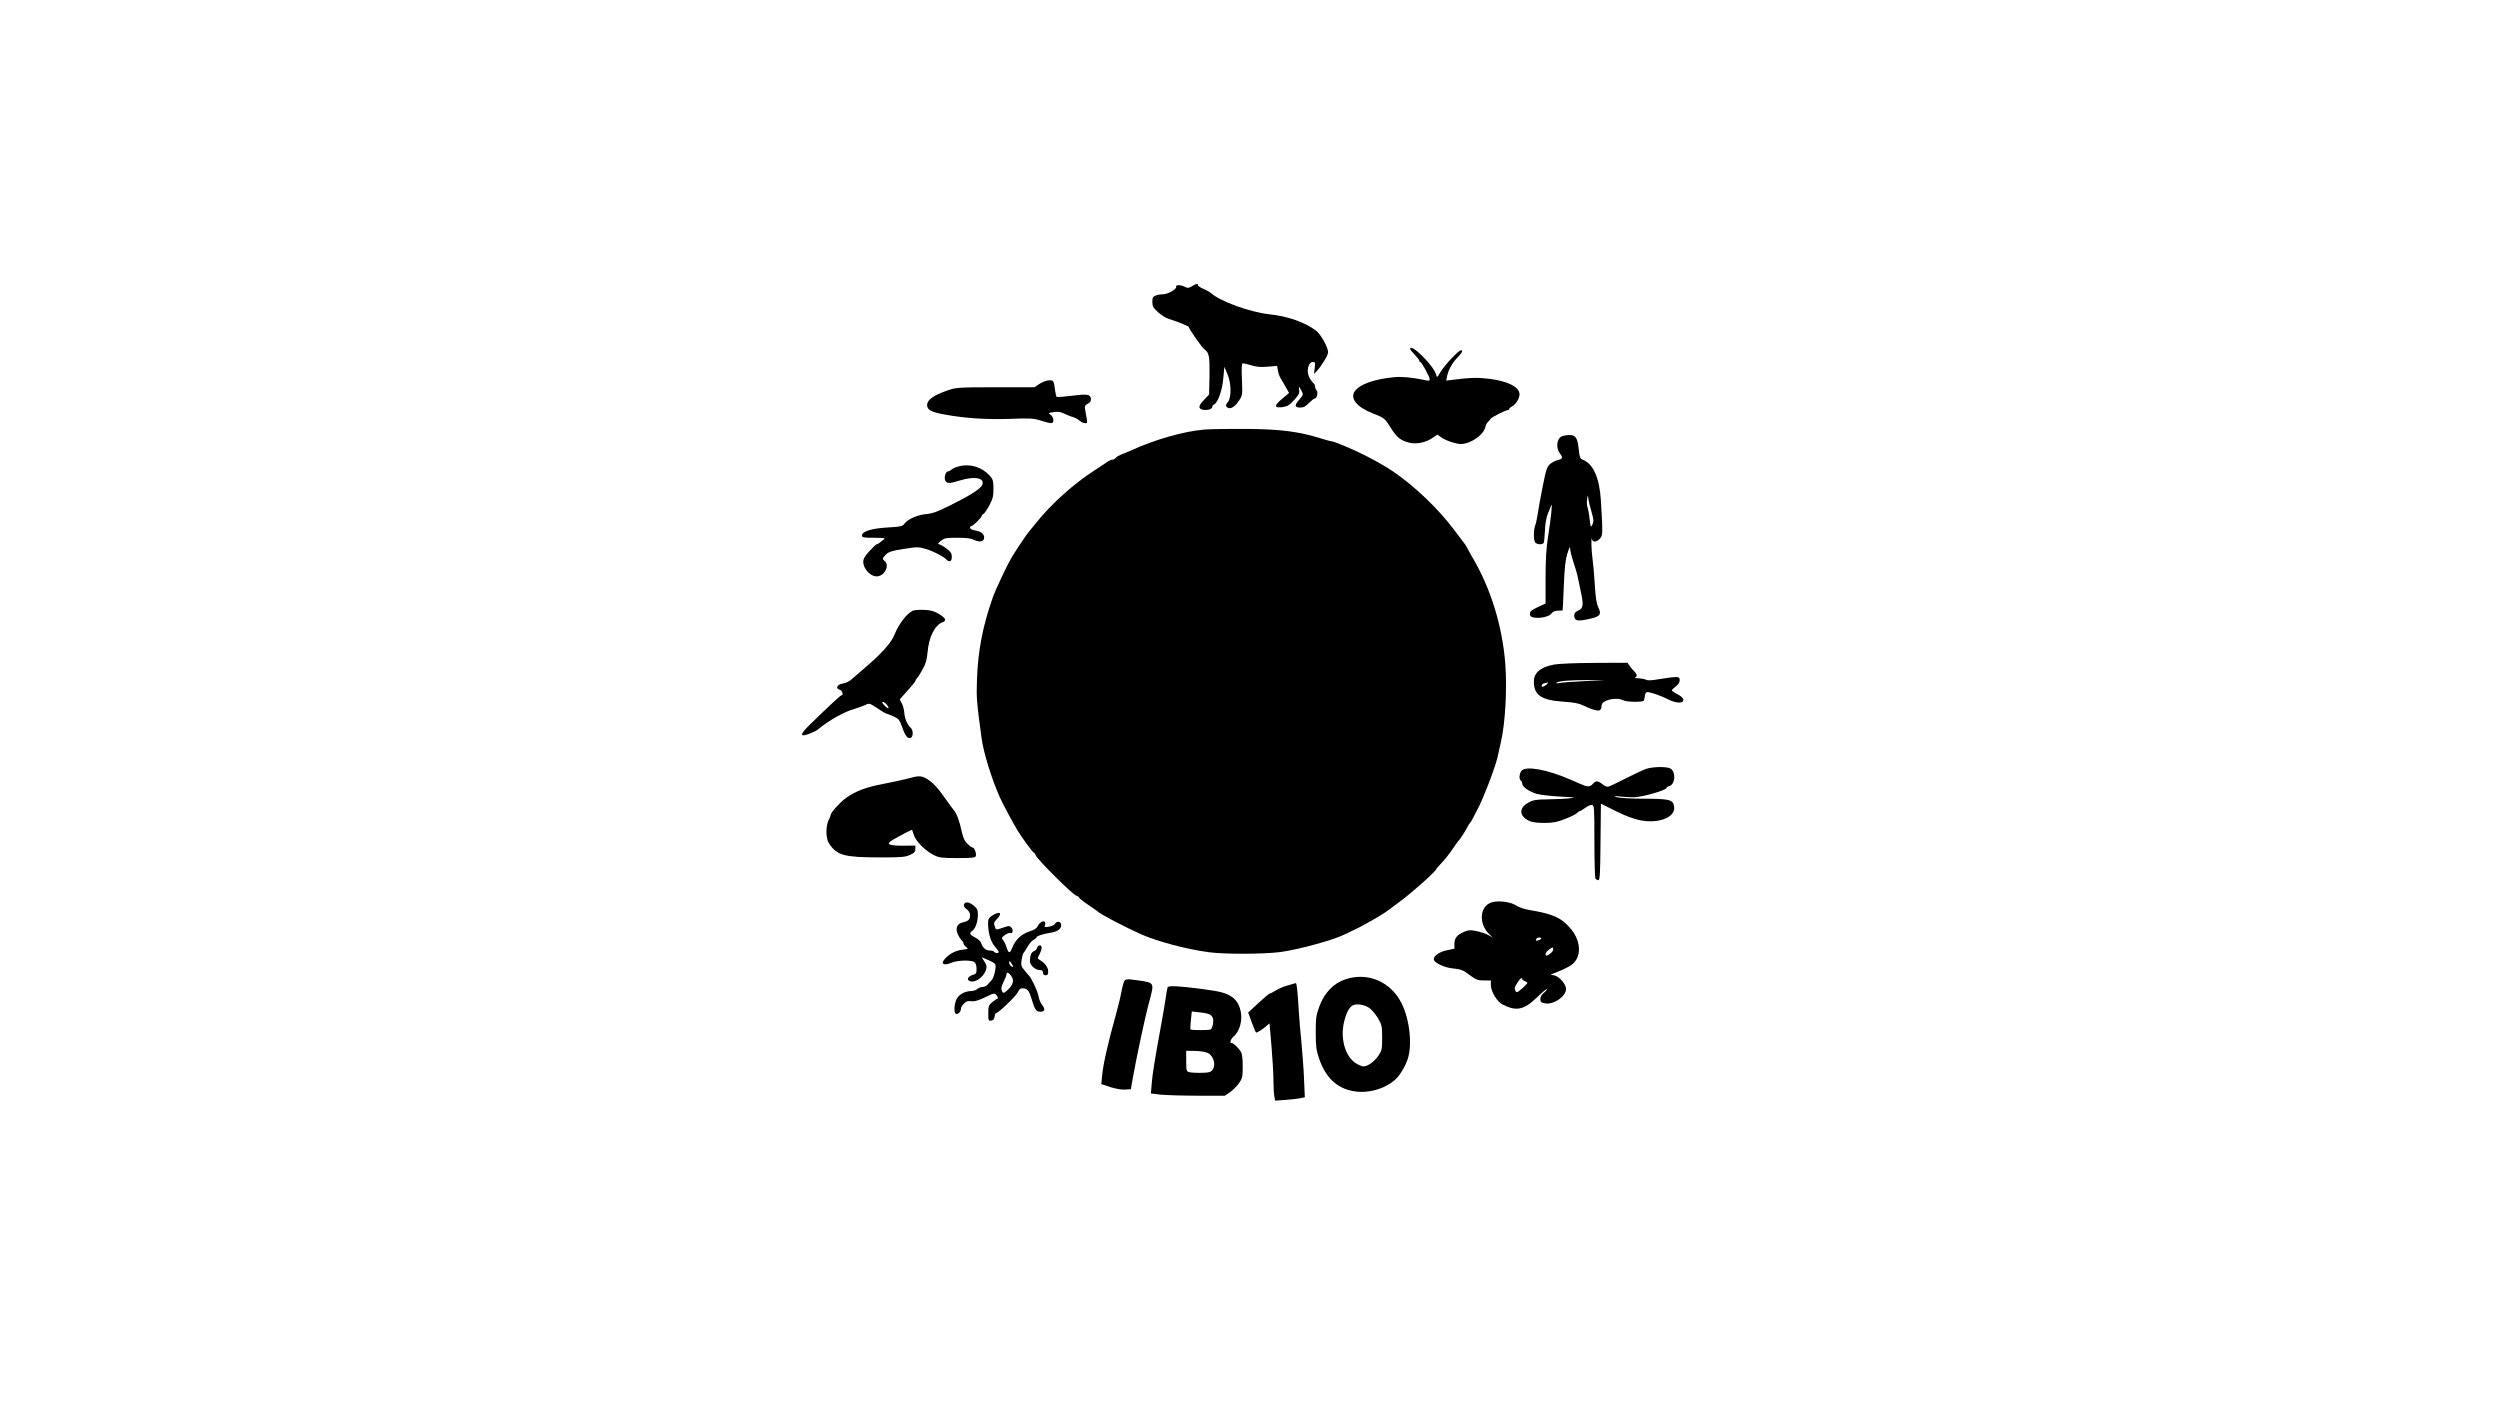
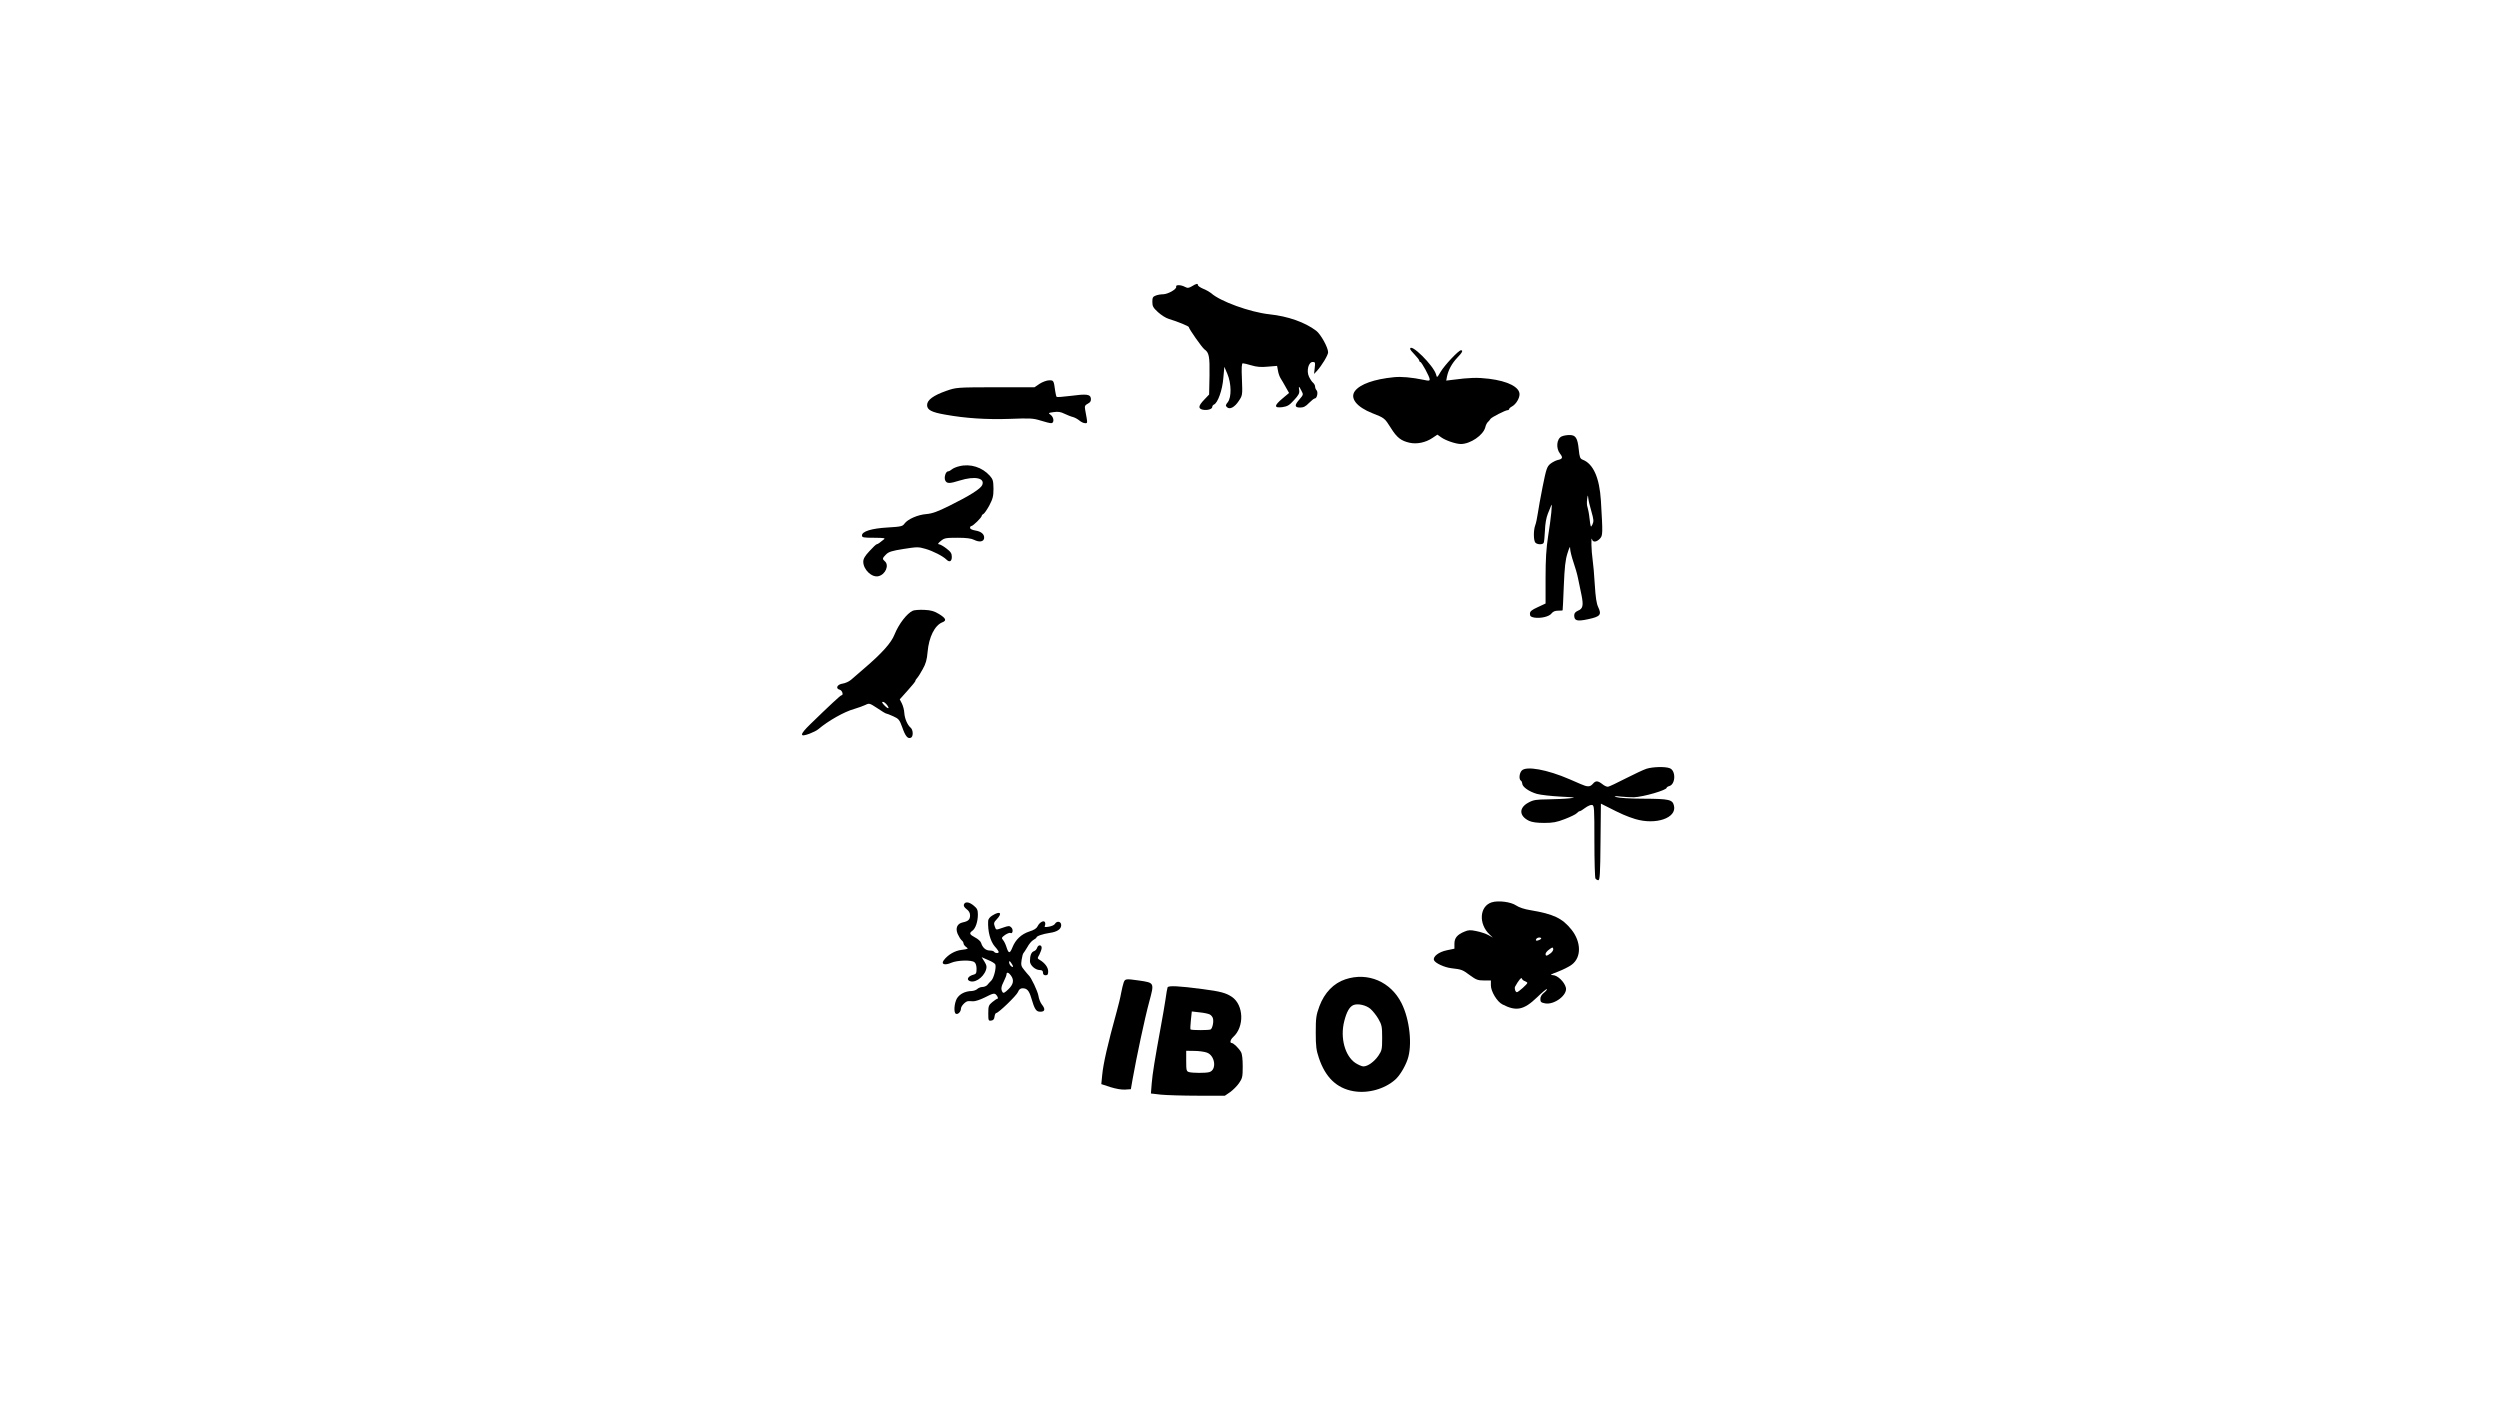
<svg xmlns="http://www.w3.org/2000/svg" version="1.0" width="1920" height="1080" viewBox="0 0 1920 1080" preserveAspectRatio="xMidYMid meet">
  <g transform="translate(0,1080) scale(0.1,-0.1)" fill="#000000" stroke="none">
    <path d="M9155 8602 c-26 -15 -34 -16 -55 -5 -32 17 -73 17 -67 1 6 -18 -62 -57 -100 -58 -17 0 -43 -4 -57 -10 -22 -8 -26 -16 -26 -48 0 -34 6 -45 43 -79 24 -22 61 -46 83 -52 72 -22 154 -56 154 -63 0 -13 102 -158 120 -171 36 -25 41 -54 39 -202 l-3 -145 -38 -40 c-44 -46 -48 -67 -13 -76 33 -8 75 3 75 20 0 8 6 16 13 19 29 11 65 111 72 202 l8 88 23 -54 c31 -73 33 -179 4 -217 -18 -22 -19 -28 -7 -39 21 -21 59 -1 91 48 28 42 29 44 24 166 -4 90 -2 123 7 123 6 0 36 -7 66 -16 39 -12 74 -15 125 -10 l72 6 7 -38 c3 -20 13 -47 21 -59 8 -12 25 -42 39 -67 l25 -44 -50 -42 c-66 -55 -67 -75 -2 -67 40 6 54 14 90 54 35 37 43 53 40 75 -6 36 -2 35 17 -3 16 -29 15 -31 -14 -65 -41 -46 -40 -64 4 -64 26 0 42 8 68 35 19 19 39 35 45 35 17 0 27 49 13 63 -6 6 -11 19 -11 28 0 9 -7 22 -15 29 -9 7 -23 28 -32 47 -21 45 -4 113 29 113 19 0 20 -4 15 -46 l-5 -46 22 23 c38 42 86 122 86 143 0 37 -57 140 -92 166 -86 65 -216 111 -358 126 -149 16 -381 100 -449 163 -8 7 -34 22 -58 32 -24 10 -43 23 -43 29 0 14 -11 13 -45 -8z" />
    <path d="M10830 8120 c0 -5 16 -25 35 -44 19 -20 35 -40 35 -46 0 -5 4 -10 8 -10 10 0 72 -114 72 -133 0 -12 -8 -13 -42 -5 -97 20 -176 27 -233 21 -151 -15 -259 -53 -299 -106 -41 -55 13 -123 135 -171 92 -36 93 -37 141 -113 46 -74 78 -98 142 -113 57 -13 125 1 178 37 l37 25 30 -21 c33 -24 113 -51 150 -51 73 0 172 67 188 128 3 15 12 33 19 40 8 7 17 18 21 25 9 13 115 67 132 67 6 0 11 4 11 8 0 5 10 14 23 21 29 16 57 61 57 93 0 55 -89 101 -234 119 -90 11 -151 9 -280 -8 l-49 -6 6 32 c11 51 37 99 78 143 39 40 48 58 29 58 -18 0 -125 -114 -155 -164 -29 -49 -29 -49 -36 -22 -19 69 -199 247 -199 196z" />
    <path d="M7985 7853 l-40 -27 -300 0 c-299 -1 -300 -1 -378 -28 -99 -35 -147 -70 -147 -109 0 -37 34 -55 137 -73 160 -29 321 -39 498 -33 156 6 179 5 237 -13 34 -11 71 -20 81 -20 25 0 22 45 -4 64 -20 14 -19 15 23 21 35 5 54 2 84 -13 21 -10 51 -22 65 -25 14 -4 36 -16 49 -27 13 -11 32 -20 43 -20 21 0 21 -6 1 103 -5 28 -2 35 21 47 19 10 25 20 23 39 -4 34 -32 37 -161 20 -53 -7 -100 -10 -102 -7 -3 3 -8 23 -11 44 -11 82 -12 84 -47 83 -17 0 -50 -12 -72 -26z" />
-     <path d="M9250 7501 c-157 -13 -379 -76 -565 -161 -22 -10 -54 -23 -72 -30 -18 -7 -38 -18 -44 -26 -6 -8 -18 -14 -26 -14 -7 0 -26 -8 -41 -19 -15 -10 -58 -39 -97 -64 -157 -101 -328 -254 -443 -397 -29 -36 -58 -72 -65 -80 -15 -17 -103 -150 -130 -195 -34 -59 -119 -239 -139 -294 -81 -228 -118 -420 -125 -646 -5 -133 -2 -167 36 -447 15 -111 78 -313 140 -452 26 -56 91 -179 136 -254 30 -51 119 -172 126 -172 4 0 10 -8 13 -18 11 -32 293 -312 315 -312 6 0 14 -6 18 -13 4 -8 37 -34 73 -58 36 -24 67 -46 70 -49 20 -21 215 -123 340 -178 121 -53 340 -111 505 -134 118 -17 423 -17 555 0 142 19 408 91 500 137 14 7 41 20 60 29 83 38 237 127 274 157 6 5 43 33 83 62 94 68 283 237 283 252 0 3 19 24 41 47 23 24 60 70 82 103 22 33 43 62 46 65 12 10 48 66 66 100 10 19 21 37 25 40 4 3 15 21 24 40 9 19 23 46 31 60 38 65 136 319 155 400 4 19 17 76 28 125 33 144 47 409 33 595 -23 296 -114 587 -256 825 -13 22 -28 50 -34 62 -5 12 -17 30 -25 40 -8 10 -43 56 -77 102 -118 158 -296 330 -460 443 -76 53 -199 121 -299 166 -93 42 -168 72 -180 72 -7 0 -47 11 -89 24 -165 51 -298 69 -556 72 -132 1 -283 -1 -335 -5z" />
    <path d="M11993 7448 c-38 -18 -45 -90 -12 -132 24 -30 20 -41 -18 -49 -16 -4 -41 -17 -56 -29 -26 -21 -32 -39 -59 -173 -16 -83 -34 -177 -38 -210 -5 -33 -13 -73 -19 -88 -15 -38 -14 -120 1 -135 15 -15 54 -16 63 -2 4 6 8 48 10 93 2 55 10 101 23 133 11 27 23 56 26 64 10 26 -2 -99 -24 -235 -15 -97 -20 -179 -20 -325 l0 -195 -60 -28 c-48 -22 -60 -32 -60 -51 0 -19 7 -24 33 -29 51 -8 116 8 133 32 11 14 26 21 50 21 19 0 35 1 35 3 1 1 5 85 9 187 6 145 12 199 28 250 17 53 21 59 21 33 1 -17 12 -62 25 -100 13 -37 30 -95 36 -128 7 -33 18 -89 26 -125 16 -80 11 -105 -27 -120 -20 -9 -29 -20 -29 -35 0 -43 21 -49 109 -30 92 20 103 34 75 93 -13 27 -20 75 -26 172 -4 74 -12 162 -17 195 -9 60 -13 186 -4 153 6 -25 35 -22 60 5 23 24 23 36 8 292 -11 177 -59 284 -141 315 -19 8 -23 19 -29 77 -9 90 -24 113 -73 112 -20 0 -47 -5 -59 -11z m229 -576 c18 -63 19 -76 8 -100 -13 -26 -14 -24 -22 43 -4 39 -12 79 -16 90 -5 11 -6 38 -3 60 5 36 6 37 9 10 1 -16 12 -63 24 -103z" />
    <path d="M7366 7219 c-22 -5 -47 -16 -56 -24 -9 -8 -22 -15 -29 -15 -18 0 -33 -48 -21 -71 13 -24 32 -24 112 1 113 35 193 20 172 -34 -11 -29 -96 -83 -254 -161 -89 -44 -129 -59 -175 -63 -67 -5 -145 -40 -169 -74 -14 -20 -27 -23 -128 -29 -124 -7 -198 -30 -198 -61 0 -16 11 -18 93 -18 83 -1 90 -2 72 -15 -11 -8 -25 -19 -32 -25 -7 -5 -16 -10 -20 -10 -4 0 -29 -23 -55 -52 -36 -38 -48 -60 -48 -82 0 -61 67 -124 117 -111 54 13 84 85 48 115 -20 17 -19 23 10 52 20 20 45 28 134 42 103 16 114 17 168 1 57 -16 135 -56 161 -82 24 -24 42 -15 42 20 0 27 -8 39 -42 65 -23 18 -49 32 -57 32 -11 1 -6 9 14 25 27 23 39 25 128 25 69 0 107 -5 128 -16 40 -20 73 -15 77 12 4 30 -22 53 -69 60 -23 4 -39 12 -39 20 0 8 5 14 10 14 13 0 80 66 80 79 0 5 6 11 13 14 6 2 27 32 45 65 27 52 32 71 32 129 -1 59 -4 72 -28 99 -59 66 -150 95 -236 73z" />
    <path d="M7011 6110 c-45 -20 -108 -101 -141 -183 -25 -64 -95 -142 -230 -258 -41 -35 -87 -75 -103 -89 -16 -14 -45 -27 -65 -30 -43 -6 -58 -38 -23 -47 20 -5 31 -43 13 -43 -7 0 -93 -80 -240 -223 -82 -80 -83 -101 -5 -72 26 10 57 25 68 35 77 65 199 134 275 155 30 9 69 23 86 31 30 15 32 14 92 -25 33 -23 64 -41 68 -41 4 0 28 -9 54 -21 42 -19 48 -26 69 -84 24 -69 42 -91 66 -81 20 7 19 60 -1 77 -25 21 -46 70 -49 114 -1 23 -10 55 -19 73 l-16 31 60 67 c33 36 60 70 60 74 0 5 6 15 13 22 7 7 27 38 43 68 24 42 33 73 38 134 10 114 55 204 114 227 34 13 26 31 -26 63 -36 22 -62 30 -112 32 -36 2 -76 -1 -89 -6z m-198 -725 c23 -32 7 -32 -23 0 -16 17 -19 25 -9 25 8 0 22 -12 32 -25z" />
-     <path d="M11934 5696 c-104 -20 -154 -63 -154 -131 0 -104 58 -143 228 -154 75 -5 119 -13 147 -27 22 -11 59 -27 83 -34 46 -15 61 -7 62 31 0 42 113 69 168 40 25 -13 148 -15 156 -2 4 5 7 21 8 35 1 14 8 28 15 30 13 6 103 -24 160 -53 48 -25 94 -33 112 -22 21 14 6 38 -39 61 -22 11 -40 24 -40 28 0 5 14 18 30 30 19 15 30 31 30 47 0 22 -5 25 -32 25 -18 0 -72 -7 -121 -15 -62 -11 -93 -13 -106 -5 -11 5 -37 10 -58 11 -21 0 -32 3 -25 6 17 7 15 26 -5 45 -10 9 -26 28 -36 42 l-18 26 -252 -1 c-153 -1 -276 -6 -313 -13z m237 -127 c-84 -4 -170 -10 -190 -14 -20 -4 -32 -3 -28 1 13 14 103 21 242 21 l130 0 -154 -8z m-286 -19 c-3 -5 -15 -15 -26 -20 -15 -8 -19 -7 -19 4 0 8 10 17 23 19 12 2 23 5 25 6 2 0 0 -3 -3 -9z" />
    <path d="M12645 4896 c-22 -7 -94 -41 -159 -74 -66 -34 -127 -63 -136 -64 -8 -2 -29 7 -44 20 -35 27 -51 28 -73 2 -22 -25 -41 -25 -95 -1 -24 10 -61 27 -83 36 -173 75 -334 104 -368 67 -19 -20 -23 -67 -7 -77 6 -3 10 -14 11 -23 0 -25 53 -62 112 -79 28 -8 111 -17 182 -21 116 -6 124 -7 70 -13 -33 -4 -108 -7 -166 -8 -90 -1 -112 -4 -149 -24 -76 -40 -75 -103 3 -141 24 -11 61 -16 116 -16 67 0 96 5 160 30 44 17 85 37 91 45 7 8 17 15 22 15 5 0 25 12 43 26 19 14 42 24 52 22 17 -3 18 -22 18 -278 0 -151 4 -281 8 -287 5 -7 15 -13 22 -13 12 0 15 47 17 294 l3 294 40 -20 c121 -62 157 -77 223 -98 159 -48 322 8 298 103 -11 46 -36 52 -231 53 -105 0 -193 6 -210 12 -25 9 -19 10 35 4 36 -3 81 -6 100 -5 76 4 250 55 250 73 0 4 9 10 20 13 49 13 52 119 4 137 -35 14 -131 11 -179 -4z" />
-     <path d="M6970 4820 c-36 -9 -119 -28 -185 -40 -129 -24 -213 -55 -286 -107 -46 -33 -119 -113 -119 -131 0 -5 -7 -24 -17 -42 -22 -46 -21 -139 3 -176 61 -93 114 -108 384 -109 171 0 201 2 238 19 34 15 42 24 42 46 l0 26 -94 -1 c-114 0 -135 12 -79 45 43 26 147 80 148 77 0 -1 7 -20 14 -42 16 -48 90 -121 153 -152 40 -20 60 -23 181 -23 111 0 136 3 141 15 7 18 -10 65 -23 65 -5 0 -23 12 -39 28 -23 20 -34 44 -46 97 -16 76 -40 140 -59 161 -7 7 -34 45 -62 84 -62 90 -100 130 -146 158 -43 26 -63 26 -149 2z" />
    <path d="M11456 3870 c-94 -30 -102 -166 -16 -247 l25 -24 -35 20 c-19 10 -60 24 -91 30 -46 10 -62 9 -92 -4 -56 -23 -77 -49 -77 -93 l0 -38 -58 -12 c-63 -13 -109 -49 -99 -76 9 -23 81 -56 134 -62 79 -9 86 -12 142 -54 48 -35 61 -40 108 -40 l53 0 0 -38 c0 -46 48 -126 89 -146 106 -55 164 -43 265 54 39 38 73 66 76 64 3 -3 -7 -16 -22 -28 -18 -14 -28 -31 -28 -48 0 -23 5 -28 37 -34 70 -13 173 65 159 121 -11 44 -64 95 -100 96 -26 0 -19 5 40 27 39 15 87 39 106 54 74 56 72 173 -2 267 -71 89 -138 121 -317 151 -45 7 -87 21 -109 36 -41 28 -138 40 -188 24z m380 -279 c-3 -5 -14 -11 -25 -14 -14 -3 -18 -1 -14 9 3 8 14 14 25 14 10 0 17 -4 14 -9z m73 -112 c-29 -22 -39 -24 -39 -5 0 8 12 23 28 34 24 18 27 19 31 5 2 -9 -7 -24 -20 -34z m-198 -214 c10 -4 19 -10 19 -14 0 -9 -69 -71 -80 -71 -12 0 -21 30 -14 43 26 47 49 75 52 62 2 -8 12 -17 23 -20z" />
-     <path d="M7403 3854 c-4 -11 3 -23 20 -36 18 -13 27 -29 27 -48 0 -32 -13 -45 -56 -54 -43 -9 -58 -44 -39 -89 8 -18 21 -39 29 -47 9 -7 16 -18 16 -26 0 -7 9 -19 20 -27 20 -14 17 -15 -35 -22 -52 -6 -106 -38 -137 -80 -23 -31 8 -41 58 -19 47 20 156 23 178 4 10 -7 16 -28 16 -51 0 -33 -4 -40 -25 -45 -35 -9 -53 -33 -34 -45 38 -25 109 19 131 81 8 25 6 36 -11 64 l-22 35 50 -22 c28 -11 53 -27 55 -34 9 -23 -11 -104 -30 -123 -11 -11 -25 -26 -32 -35 -7 -8 -24 -15 -37 -15 -13 0 -30 -7 -39 -15 -8 -8 -27 -15 -43 -16 -52 -1 -95 -24 -115 -59 -20 -38 -24 -105 -8 -115 15 -10 40 14 40 38 0 20 34 56 54 58 6 1 23 0 39 -1 15 -1 55 12 89 29 72 37 79 37 96 11 7 -11 8 -20 3 -20 -5 0 -23 -12 -40 -26 -28 -23 -31 -31 -31 -86 0 -56 1 -59 23 -56 16 2 23 11 25 31 2 15 8 27 13 27 17 0 154 132 167 161 8 21 19 29 36 29 33 0 49 -18 65 -71 27 -92 38 -109 71 -109 36 0 40 20 11 56 -11 14 -23 44 -26 67 -6 35 -56 141 -75 157 -3 3 -18 20 -33 39 -25 30 -27 39 -21 80 4 25 10 48 14 51 3 3 17 24 30 46 12 23 33 48 46 55 13 7 24 16 24 19 0 11 48 27 100 35 59 8 90 29 90 60 0 29 -33 35 -48 10 -4 -9 -25 -18 -47 -22 -28 -5 -36 -3 -31 6 4 7 5 19 2 27 -8 20 -43 1 -58 -31 -7 -15 -27 -28 -63 -39 -61 -20 -106 -62 -130 -123 -20 -49 -29 -48 -46 5 -6 20 -18 44 -26 53 -13 15 -11 19 16 39 17 11 35 18 41 15 17 -11 24 26 7 42 -14 14 -20 14 -63 -1 -59 -20 -53 -21 -65 11 -8 22 -6 30 16 53 46 48 26 66 -32 30 -21 -12 -33 -28 -34 -42 -4 -80 16 -156 51 -197 17 -18 30 -38 30 -42 0 -12 -27 -11 -35 1 -3 6 -19 10 -34 10 -30 0 -55 22 -66 58 -3 12 -24 31 -46 42 -43 23 -48 33 -21 52 24 17 42 70 42 124 0 35 -5 47 -31 68 -35 30 -67 34 -76 10z m377 -477 c0 -5 -7 -4 -15 3 -8 7 -15 20 -15 29 1 13 3 13 15 -3 8 -11 15 -24 15 -29z m-16 -69 c26 -36 19 -68 -20 -106 -29 -28 -38 -32 -45 -21 -13 21 -11 41 11 84 11 22 20 45 20 52 0 20 17 15 34 -9z" />
+     <path d="M7403 3854 c-4 -11 3 -23 20 -36 18 -13 27 -29 27 -48 0 -32 -13 -45 -56 -54 -43 -9 -58 -44 -39 -89 8 -18 21 -39 29 -47 9 -7 16 -18 16 -26 0 -7 9 -19 20 -27 20 -14 17 -15 -35 -22 -52 -6 -106 -38 -137 -80 -23 -31 8 -41 58 -19 47 20 156 23 178 4 10 -7 16 -28 16 -51 0 -33 -4 -40 -25 -45 -35 -9 -53 -33 -34 -45 38 -25 109 19 131 81 8 25 6 36 -11 64 l-22 35 50 -22 c28 -11 53 -27 55 -34 9 -23 -11 -104 -30 -123 -11 -11 -25 -26 -32 -35 -7 -8 -24 -15 -37 -15 -13 0 -30 -7 -39 -15 -8 -8 -27 -15 -43 -16 -52 -1 -95 -24 -115 -59 -20 -38 -24 -105 -8 -115 15 -10 40 14 40 38 0 20 34 56 54 58 6 1 23 0 39 -1 15 -1 55 12 89 29 72 37 79 37 96 11 7 -11 8 -20 3 -20 -5 0 -23 -12 -40 -26 -28 -23 -31 -31 -31 -86 0 -56 1 -59 23 -56 16 2 23 11 25 31 2 15 8 27 13 27 17 0 154 132 167 161 8 21 19 29 36 29 33 0 49 -18 65 -71 27 -92 38 -109 71 -109 36 0 40 20 11 56 -11 14 -23 44 -26 67 -6 35 -56 141 -75 157 -3 3 -18 20 -33 39 -25 30 -27 39 -21 80 4 25 10 48 14 51 3 3 17 24 30 46 12 23 33 48 46 55 13 7 24 16 24 19 0 11 48 27 100 35 59 8 90 29 90 60 0 29 -33 35 -48 10 -4 -9 -25 -18 -47 -22 -28 -5 -36 -3 -31 6 4 7 5 19 2 27 -8 20 -43 1 -58 -31 -7 -15 -27 -28 -63 -39 -61 -20 -106 -62 -130 -123 -20 -49 -29 -48 -46 5 -6 20 -18 44 -26 53 -13 15 -11 19 16 39 17 11 35 18 41 15 17 -11 24 26 7 42 -14 14 -20 14 -63 -1 -59 -20 -53 -21 -65 11 -8 22 -6 30 16 53 46 48 26 66 -32 30 -21 -12 -33 -28 -34 -42 -4 -80 16 -156 51 -197 17 -18 30 -38 30 -42 0 -12 -27 -11 -35 1 -3 6 -19 10 -34 10 -30 0 -55 22 -66 58 -3 12 -24 31 -46 42 -43 23 -48 33 -21 52 24 17 42 70 42 124 0 35 -5 47 -31 68 -35 30 -67 34 -76 10z m377 -477 c0 -5 -7 -4 -15 3 -8 7 -15 20 -15 29 1 13 3 13 15 -3 8 -11 15 -24 15 -29z m-16 -69 c26 -36 19 -68 -20 -106 -29 -28 -38 -32 -45 -21 -13 21 -11 41 11 84 11 22 20 45 20 52 0 20 17 15 34 -9" />
    <path d="M7965 3521 c-3 -11 -14 -23 -24 -26 -20 -6 -31 -33 -31 -77 0 -31 41 -68 76 -68 17 0 24 -6 24 -20 0 -13 7 -20 20 -20 16 0 20 7 20 30 0 31 -26 65 -65 88 -19 11 -19 12 -2 42 9 18 17 40 17 51 0 25 -27 25 -35 0z" />
    <path d="M10333 3279 c-91 -30 -161 -103 -200 -207 -25 -69 -28 -89 -28 -202 0 -105 4 -136 24 -195 50 -149 136 -232 264 -255 111 -20 239 15 322 88 33 29 74 95 95 155 38 108 17 307 -46 432 -83 166 -259 241 -431 184z m192 -227 c17 -15 45 -49 61 -77 26 -46 29 -58 29 -145 0 -88 -2 -98 -29 -138 -32 -46 -81 -82 -115 -82 -12 0 -39 12 -61 26 -81 54 -119 194 -86 322 18 71 40 110 70 123 34 14 97 0 131 -29z" />
    <path d="M8630 3255 c-5 -14 -14 -51 -20 -83 -5 -31 -21 -95 -34 -142 -68 -246 -103 -399 -111 -485 l-7 -71 70 -23 c42 -13 86 -21 113 -19 l44 3 13 75 c31 174 94 471 128 596 40 149 41 146 -81 164 -99 14 -104 13 -115 -15z" />
-     <path d="M9935 3245 c-5 -1 -30 -9 -55 -16 -25 -7 -62 -23 -82 -36 -21 -13 -41 -23 -46 -23 -5 0 -44 -33 -87 -73 l-79 -73 28 -77 c15 -42 30 -77 33 -77 11 0 51 25 76 48 15 14 27 24 27 21 0 -2 7 -80 15 -174 8 -93 15 -211 15 -261 0 -50 3 -106 7 -124 l6 -33 81 6 c45 3 96 9 114 13 l33 7 -6 141 c-3 77 -13 204 -20 281 -8 77 -17 183 -20 235 -9 155 -16 220 -23 219 -4 0 -11 -2 -17 -4z" />
    <path d="M8967 3217 c-3 -7 -10 -49 -16 -93 -7 -43 -22 -137 -36 -209 -46 -252 -64 -361 -70 -437 l-6 -76 78 -9 c43 -4 171 -8 284 -8 l206 0 41 28 c22 16 53 47 68 69 25 36 28 48 28 126 0 56 -4 96 -13 112 -16 29 -58 70 -72 70 -16 0 -10 26 12 46 87 78 81 246 -10 308 -45 30 -86 42 -226 60 -181 24 -262 28 -268 13z m324 -208 c10 -5 21 -18 24 -29 8 -25 -3 -77 -17 -86 -11 -7 -148 -7 -155 0 -2 2 -1 34 3 71 l7 67 61 -7 c33 -3 68 -11 77 -16z m-22 -293 c64 -23 77 -134 18 -150 -29 -8 -126 -7 -154 0 -21 6 -23 12 -23 85 l0 79 63 -1 c34 0 77 -6 96 -13z" />
  </g>
</svg>